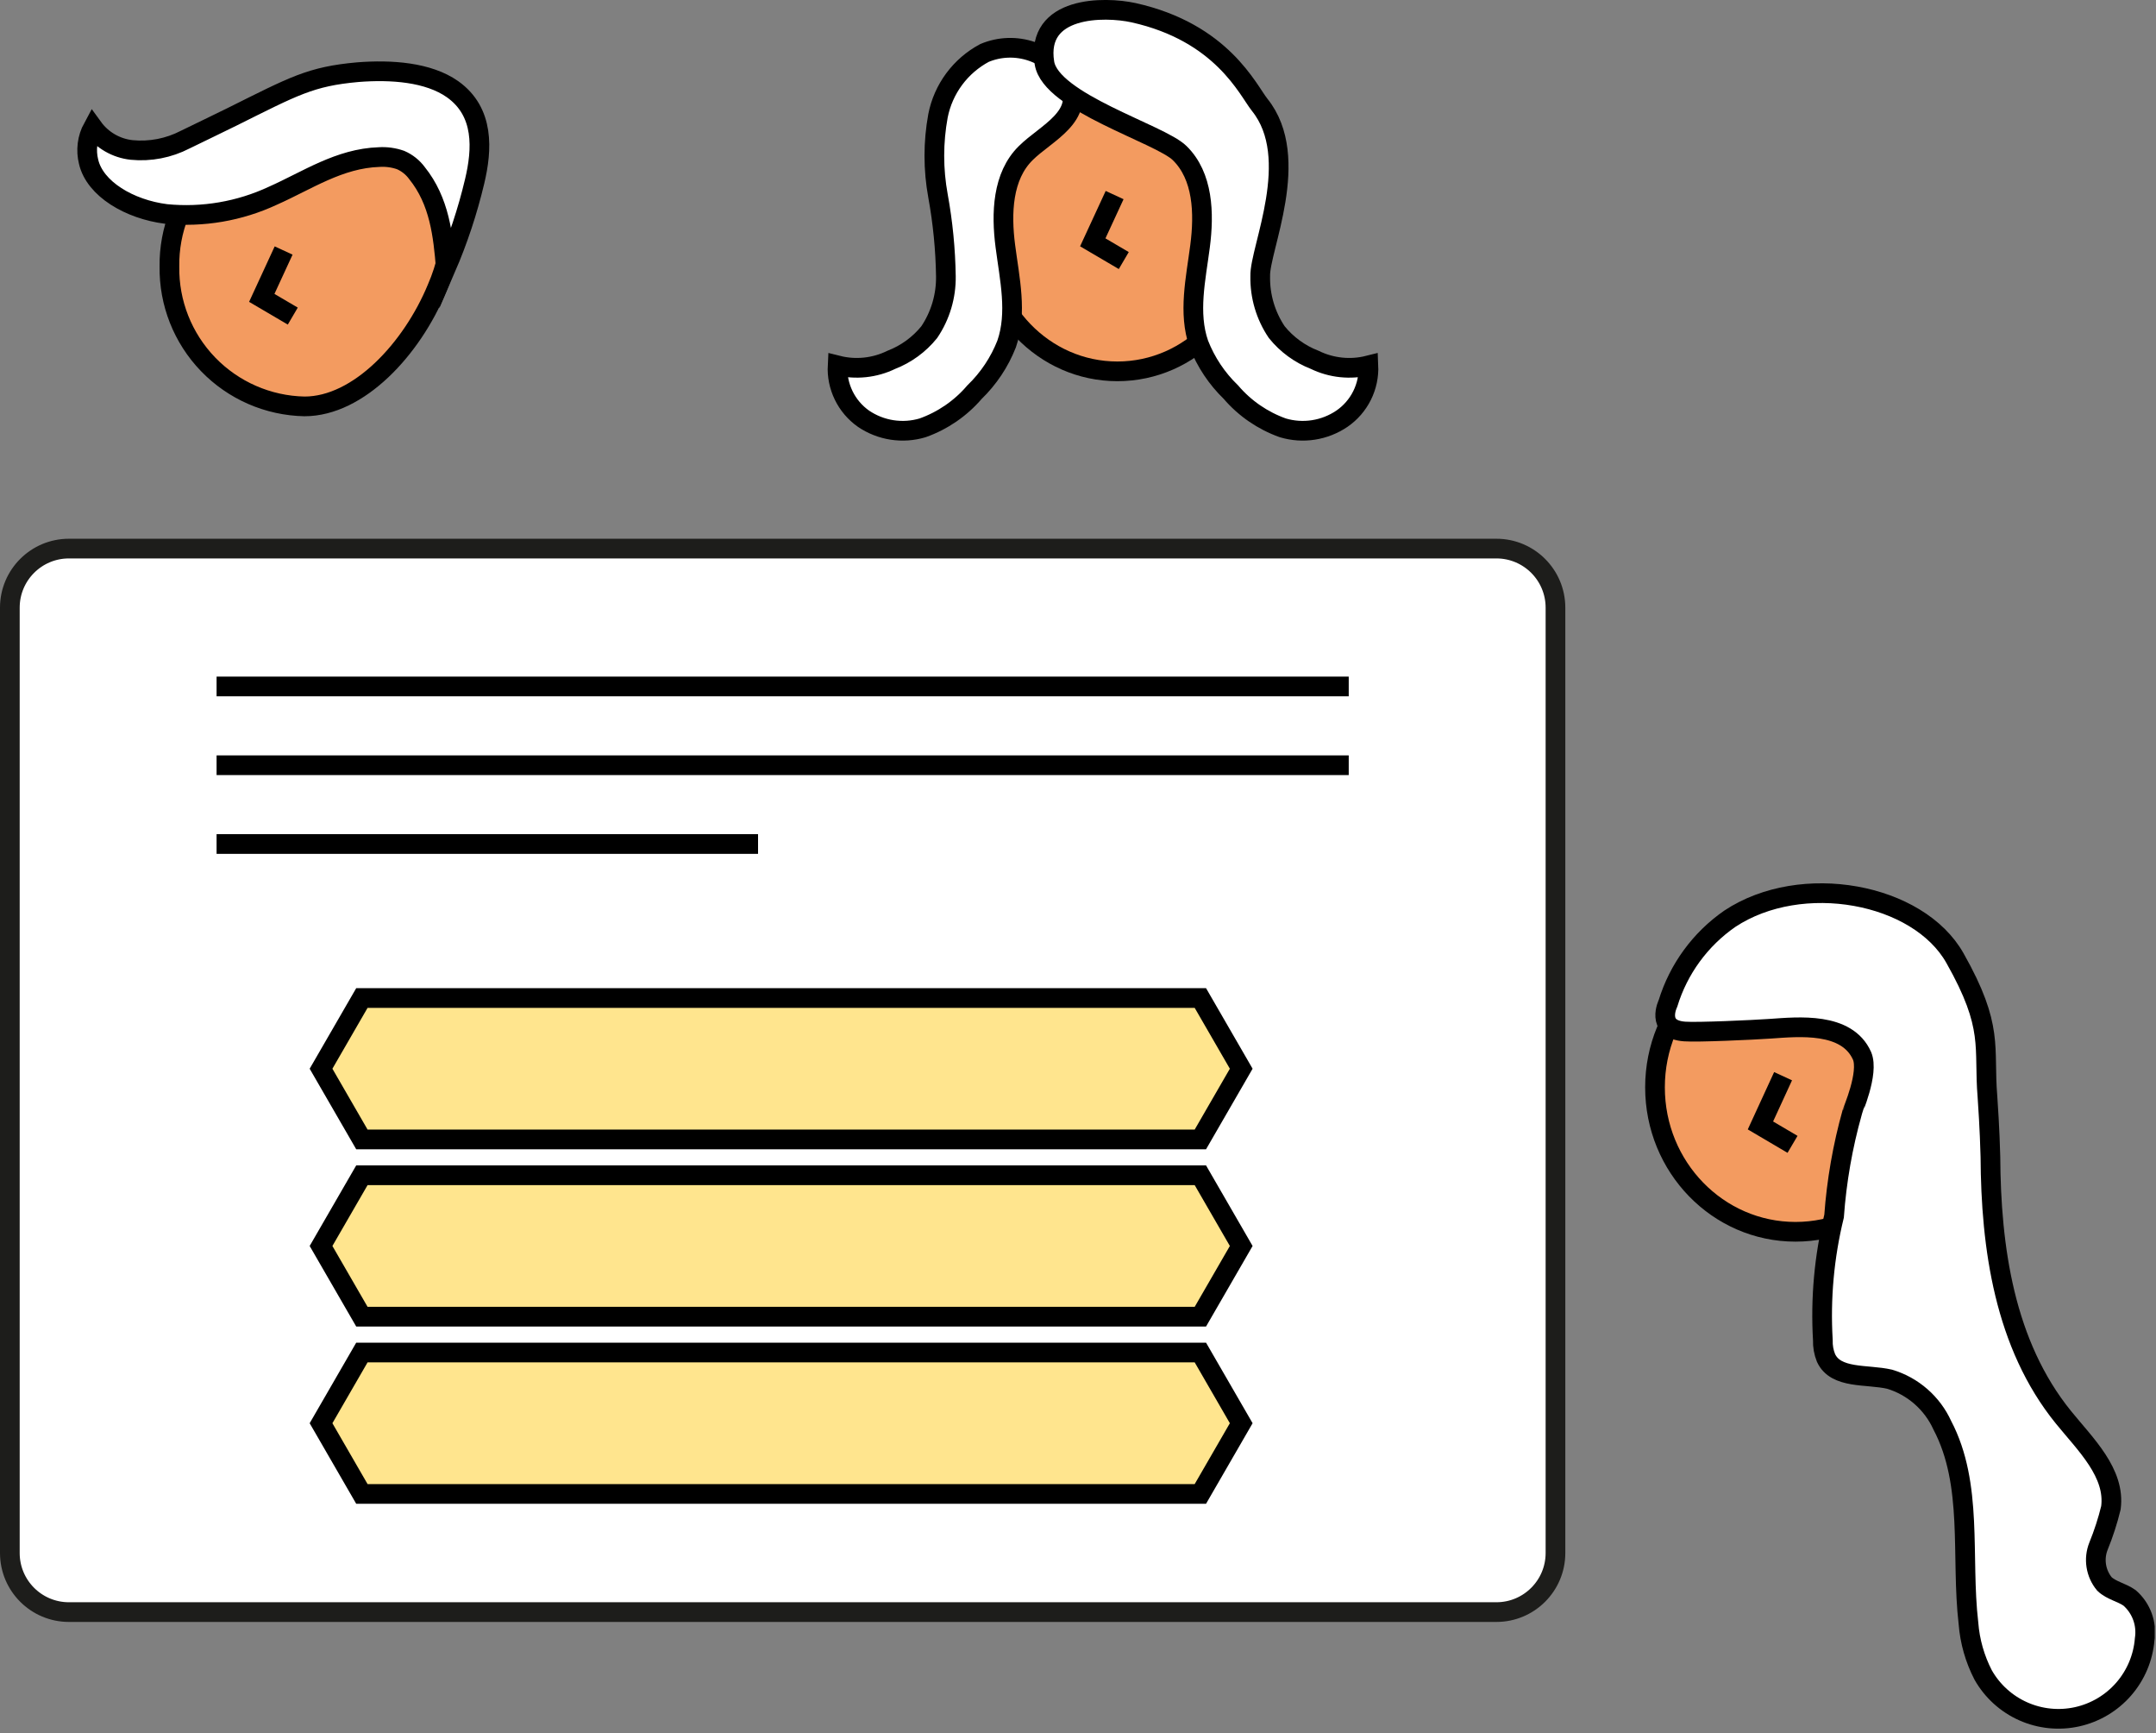
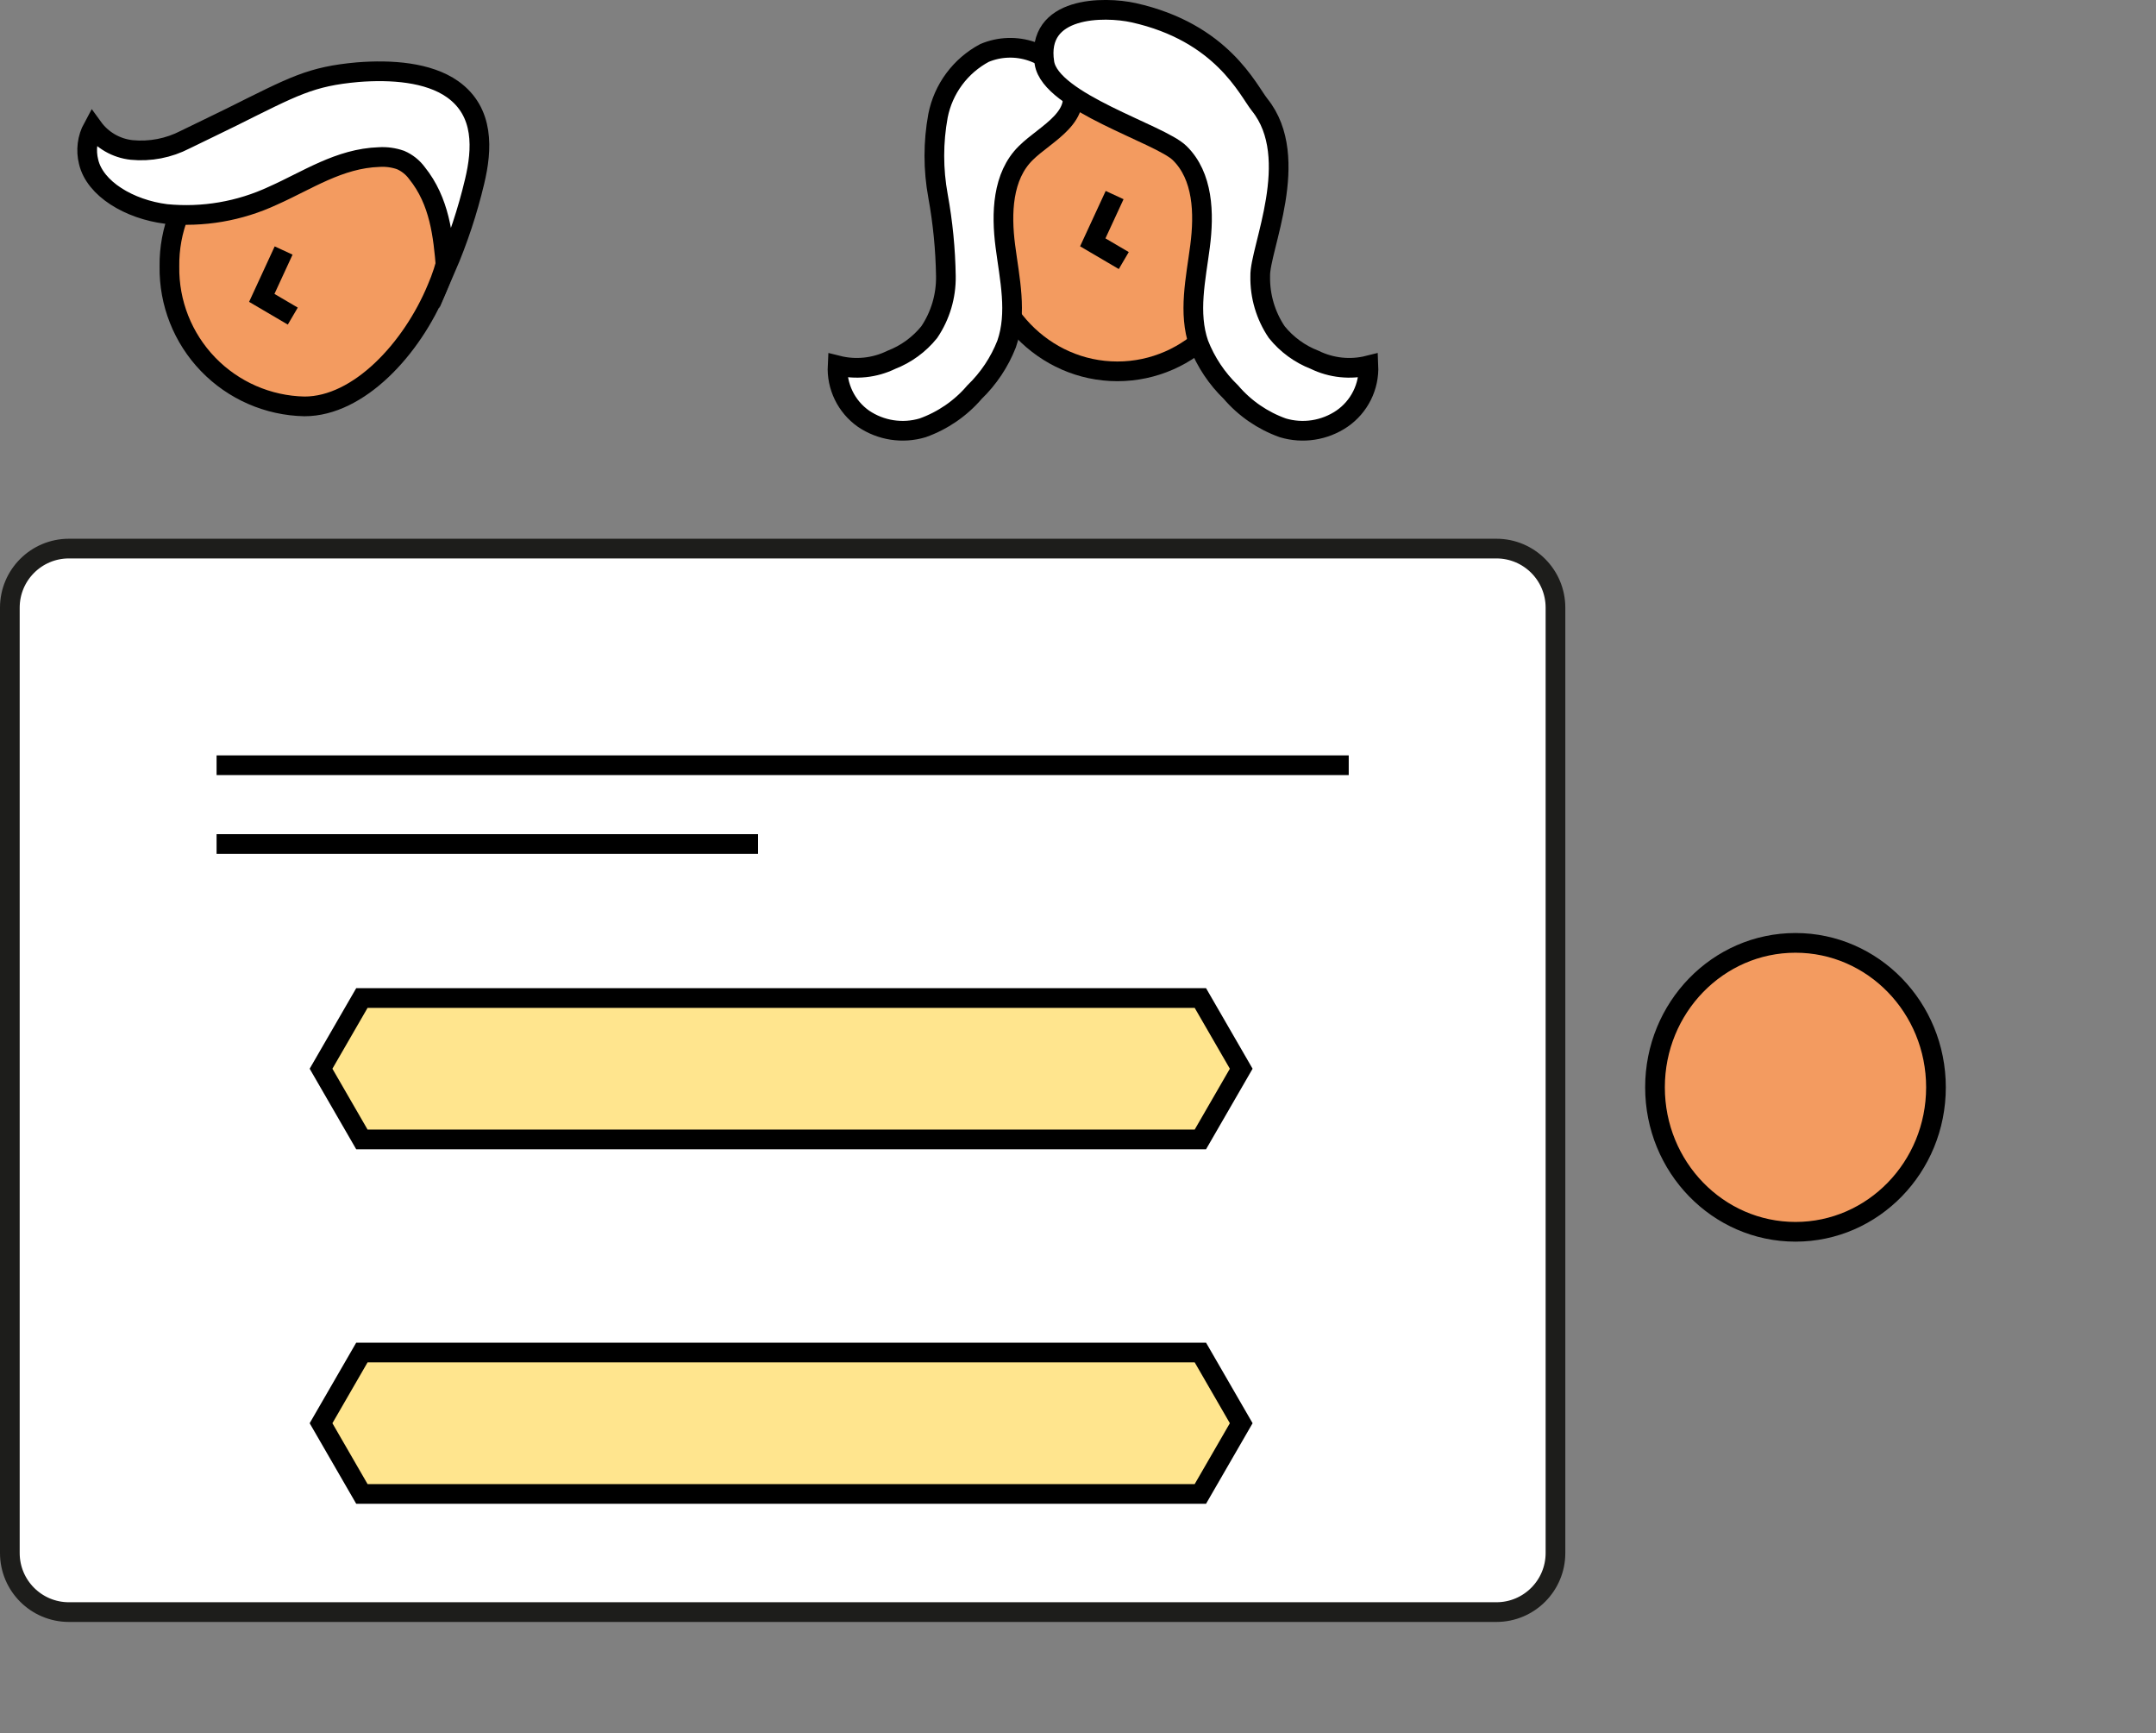
<svg xmlns="http://www.w3.org/2000/svg" width="219" height="176" viewBox="0 0 219 176" fill="none">
  <rect x="0" y="0" width="219" height="176" fill="#808080" stroke="none" />
  <g clip-path="url(#clip0_46_3418)">
    <path d="M152 55.71H7C3.686 55.71 1 58.396 1 61.71V157.71C1 161.024 3.686 163.71 7 163.71H152C155.314 163.71 158 161.024 158 157.71V61.71C158 58.396 155.314 55.71 152 55.71Z" fill="white" stroke="#1D1D1B" stroke-width="2" stroke-miterlimit="10" />
    <path d="M182.38 125.09C190.261 125.09 196.65 118.522 196.65 110.42C196.65 102.318 190.261 95.75 182.38 95.75C174.499 95.75 168.11 102.318 168.11 110.42C168.11 118.522 174.499 125.09 182.38 125.09Z" fill="#F39B60" stroke="black" stroke-width="2" stroke-miterlimit="10" />
-     <path d="M181.12 109.29L178.82 114.29L182.08 116.21" stroke="black" stroke-width="2" stroke-miterlimit="10" />
-     <path d="M202.18 117.46C202.23 126.68 203.59 136.52 209.6 143.93C211.85 146.7 214.89 149.58 214.42 153.12C214.097 154.446 213.676 155.746 213.16 157.01C212.906 157.645 212.828 158.337 212.934 159.012C213.039 159.688 213.325 160.323 213.76 160.85C214.47 161.53 215.52 161.7 216.32 162.27C216.907 162.783 217.355 163.436 217.623 164.169C217.89 164.901 217.968 165.689 217.85 166.46C217.7 168.335 216.952 170.112 215.716 171.531C214.481 172.949 212.823 173.934 210.987 174.34C209.15 174.746 207.232 174.553 205.513 173.788C203.795 173.023 202.367 171.727 201.44 170.09C200.599 168.46 200.092 166.679 199.95 164.85C199.16 158.07 200.47 150.77 197.29 144.73C196.782 143.616 196.041 142.623 195.119 141.818C194.196 141.012 193.113 140.413 191.94 140.06C189.62 139.53 186.48 140.06 185.48 137.9C185.249 137.325 185.14 136.709 185.16 136.09C184.91 131.86 185.295 127.616 186.3 123.5C186.557 119.934 187.174 116.403 188.14 112.96C188.14 112.87 189.88 108.96 189.14 107.22C187.6 103.76 182.69 104.27 179.81 104.47C178.1 104.59 172.41 104.85 171.12 104.75C168.12 104.54 169.43 101.89 169.43 101.89C170.5 98.403 172.712 95.377 175.71 93.3C182.99 88.48 194.85 90.68 198.58 97.3C202.58 104.37 201.46 106.3 201.88 111.38C202.1 114.51 202.17 116.99 202.18 117.46Z" fill="white" stroke="black" stroke-width="2" stroke-miterlimit="10" />
    <path d="M17.21 27.06C17.154 30.761 18.566 34.334 21.137 36.997C23.708 39.66 27.229 41.197 30.93 41.27C36.43 41.27 41.84 35.44 44.39 29.27C45.335 27.096 45.851 24.76 45.91 22.39C45.91 14.54 38.51 12.87 30.91 12.87C27.216 12.949 23.703 14.485 21.137 17.143C18.571 19.801 17.159 23.366 17.21 27.06Z" fill="#F39B60" stroke="black" stroke-width="2" stroke-miterlimit="10" />
    <path d="M28.81 25.44L26.59 30.25L29.74 32.1" stroke="black" stroke-width="2" stroke-miterlimit="10" />
    <path d="M9 16.43C9.64 19.18 13.14 21.26 16.88 21.73C20.598 22.095 24.346 21.452 27.73 19.87C31.21 18.33 34.46 16.08 38.52 15.95C39.256 15.905 39.994 16.007 40.69 16.25C41.35 16.536 41.922 16.992 42.35 17.57C44.66 20.44 45.01 23.91 45.29 27.24C46.518 24.394 47.495 21.446 48.21 18.43C48.99 15.17 49.21 11.36 45.97 9.06C43.5 7.32 39.73 7.06 36.33 7.33C31.55 7.76 29.87 8.73 23.56 11.87C22.01 12.64 20.4 13.4 18.81 14.18C17.139 15.046 15.253 15.411 13.38 15.23C12.6 15.147 11.847 14.901 11.168 14.508C10.489 14.116 9.9 13.585 9.44 12.95C8.861 14.014 8.704 15.256 9 16.43Z" fill="white" stroke="black" stroke-width="2" stroke-miterlimit="10" />
    <path d="M113.5 37.71C120.956 37.71 127 31.442 127 23.71C127 15.978 120.956 9.71 113.5 9.71C106.044 9.71 100 15.978 100 23.71C100 31.442 106.044 37.71 113.5 37.71Z" fill="#F39B60" stroke="black" stroke-width="2" stroke-miterlimit="10" />
    <path d="M113.22 19.81L111 24.61L114.15 26.46" stroke="black" stroke-width="2" stroke-miterlimit="10" />
    <path d="M100 5.38C98.79 6.026 97.739 6.932 96.923 8.034C96.107 9.135 95.546 10.405 95.28 11.75C94.785 14.444 94.785 17.206 95.28 19.9C95.77 22.59 96.038 25.316 96.08 28.05C96.11 30.072 95.52 32.054 94.39 33.73C93.374 34.987 92.047 35.956 90.54 36.54C88.844 37.368 86.91 37.57 85.08 37.11C85.025 38.161 85.237 39.208 85.698 40.154C86.157 41.1 86.85 41.914 87.71 42.52C88.579 43.11 89.568 43.499 90.605 43.66C91.643 43.821 92.704 43.749 93.71 43.45C95.757 42.722 97.578 41.471 98.99 39.82C100.415 38.443 101.527 36.775 102.25 34.93C103.35 31.77 102.55 28.31 102.12 24.99C101.69 21.67 101.81 17.88 104.2 15.54C106.2 13.54 110.38 11.77 108.49 8.29C107.679 6.847 106.366 5.753 104.8 5.216C103.234 4.68 101.526 4.738 100 5.38Z" fill="white" stroke="black" stroke-width="2" stroke-miterlimit="10" />
    <path d="M106.09 6.39C106.72 10.39 117.82 13.58 119.82 15.54C122.22 17.88 122.33 21.67 121.9 24.99C121.47 28.31 120.67 31.77 121.77 34.93C122.493 36.775 123.605 38.443 125.03 39.82C126.442 41.471 128.263 42.722 130.31 43.45C131.316 43.749 132.377 43.821 133.414 43.66C134.452 43.499 135.441 43.11 136.31 42.52C137.181 41.921 137.885 41.11 138.356 40.163C138.827 39.217 139.048 38.166 139 37.11C137.17 37.57 135.236 37.368 133.54 36.54C132.033 35.956 130.705 34.987 129.69 33.73C128.559 32.055 127.972 30.071 128.01 28.05C127.92 25.32 132.31 16.05 127.95 10.64C126.76 9.15 124.14 3.29 115.14 1.29C112.18 0.64 105.17 0.59 106.09 6.39Z" fill="white" stroke="black" stroke-width="2" stroke-miterlimit="10" />
    <path d="M121.93 137.35H36.76L32.61 144.53L36.76 151.71H121.93L126.08 144.53L121.93 137.35Z" fill="#FFE58E" stroke="black" stroke-width="2" stroke-miterlimit="10" />
-     <path d="M121.93 119.35H36.76L32.61 126.53L36.76 133.71H121.93L126.08 126.53L121.93 119.35Z" fill="#FFE58E" stroke="black" stroke-width="2" stroke-miterlimit="10" />
    <path d="M121.93 101.35H36.76L32.61 108.53L36.76 115.71H121.93L126.08 108.53L121.93 101.35Z" fill="#FFE58E" stroke="black" stroke-width="2" stroke-miterlimit="10" />
-     <path d="M22 69.71H137" stroke="black" stroke-width="2" stroke-miterlimit="10" />
    <path d="M22 77.71H137" stroke="black" stroke-width="2" stroke-miterlimit="10" />
    <path d="M22 85.71H77" stroke="black" stroke-width="2" stroke-miterlimit="10" />
  </g>
  <defs>
    <clipPath id="clip0_46_3418">
      <rect width="218.87" height="175.55" fill="white" />
    </clipPath>
  </defs>
</svg>